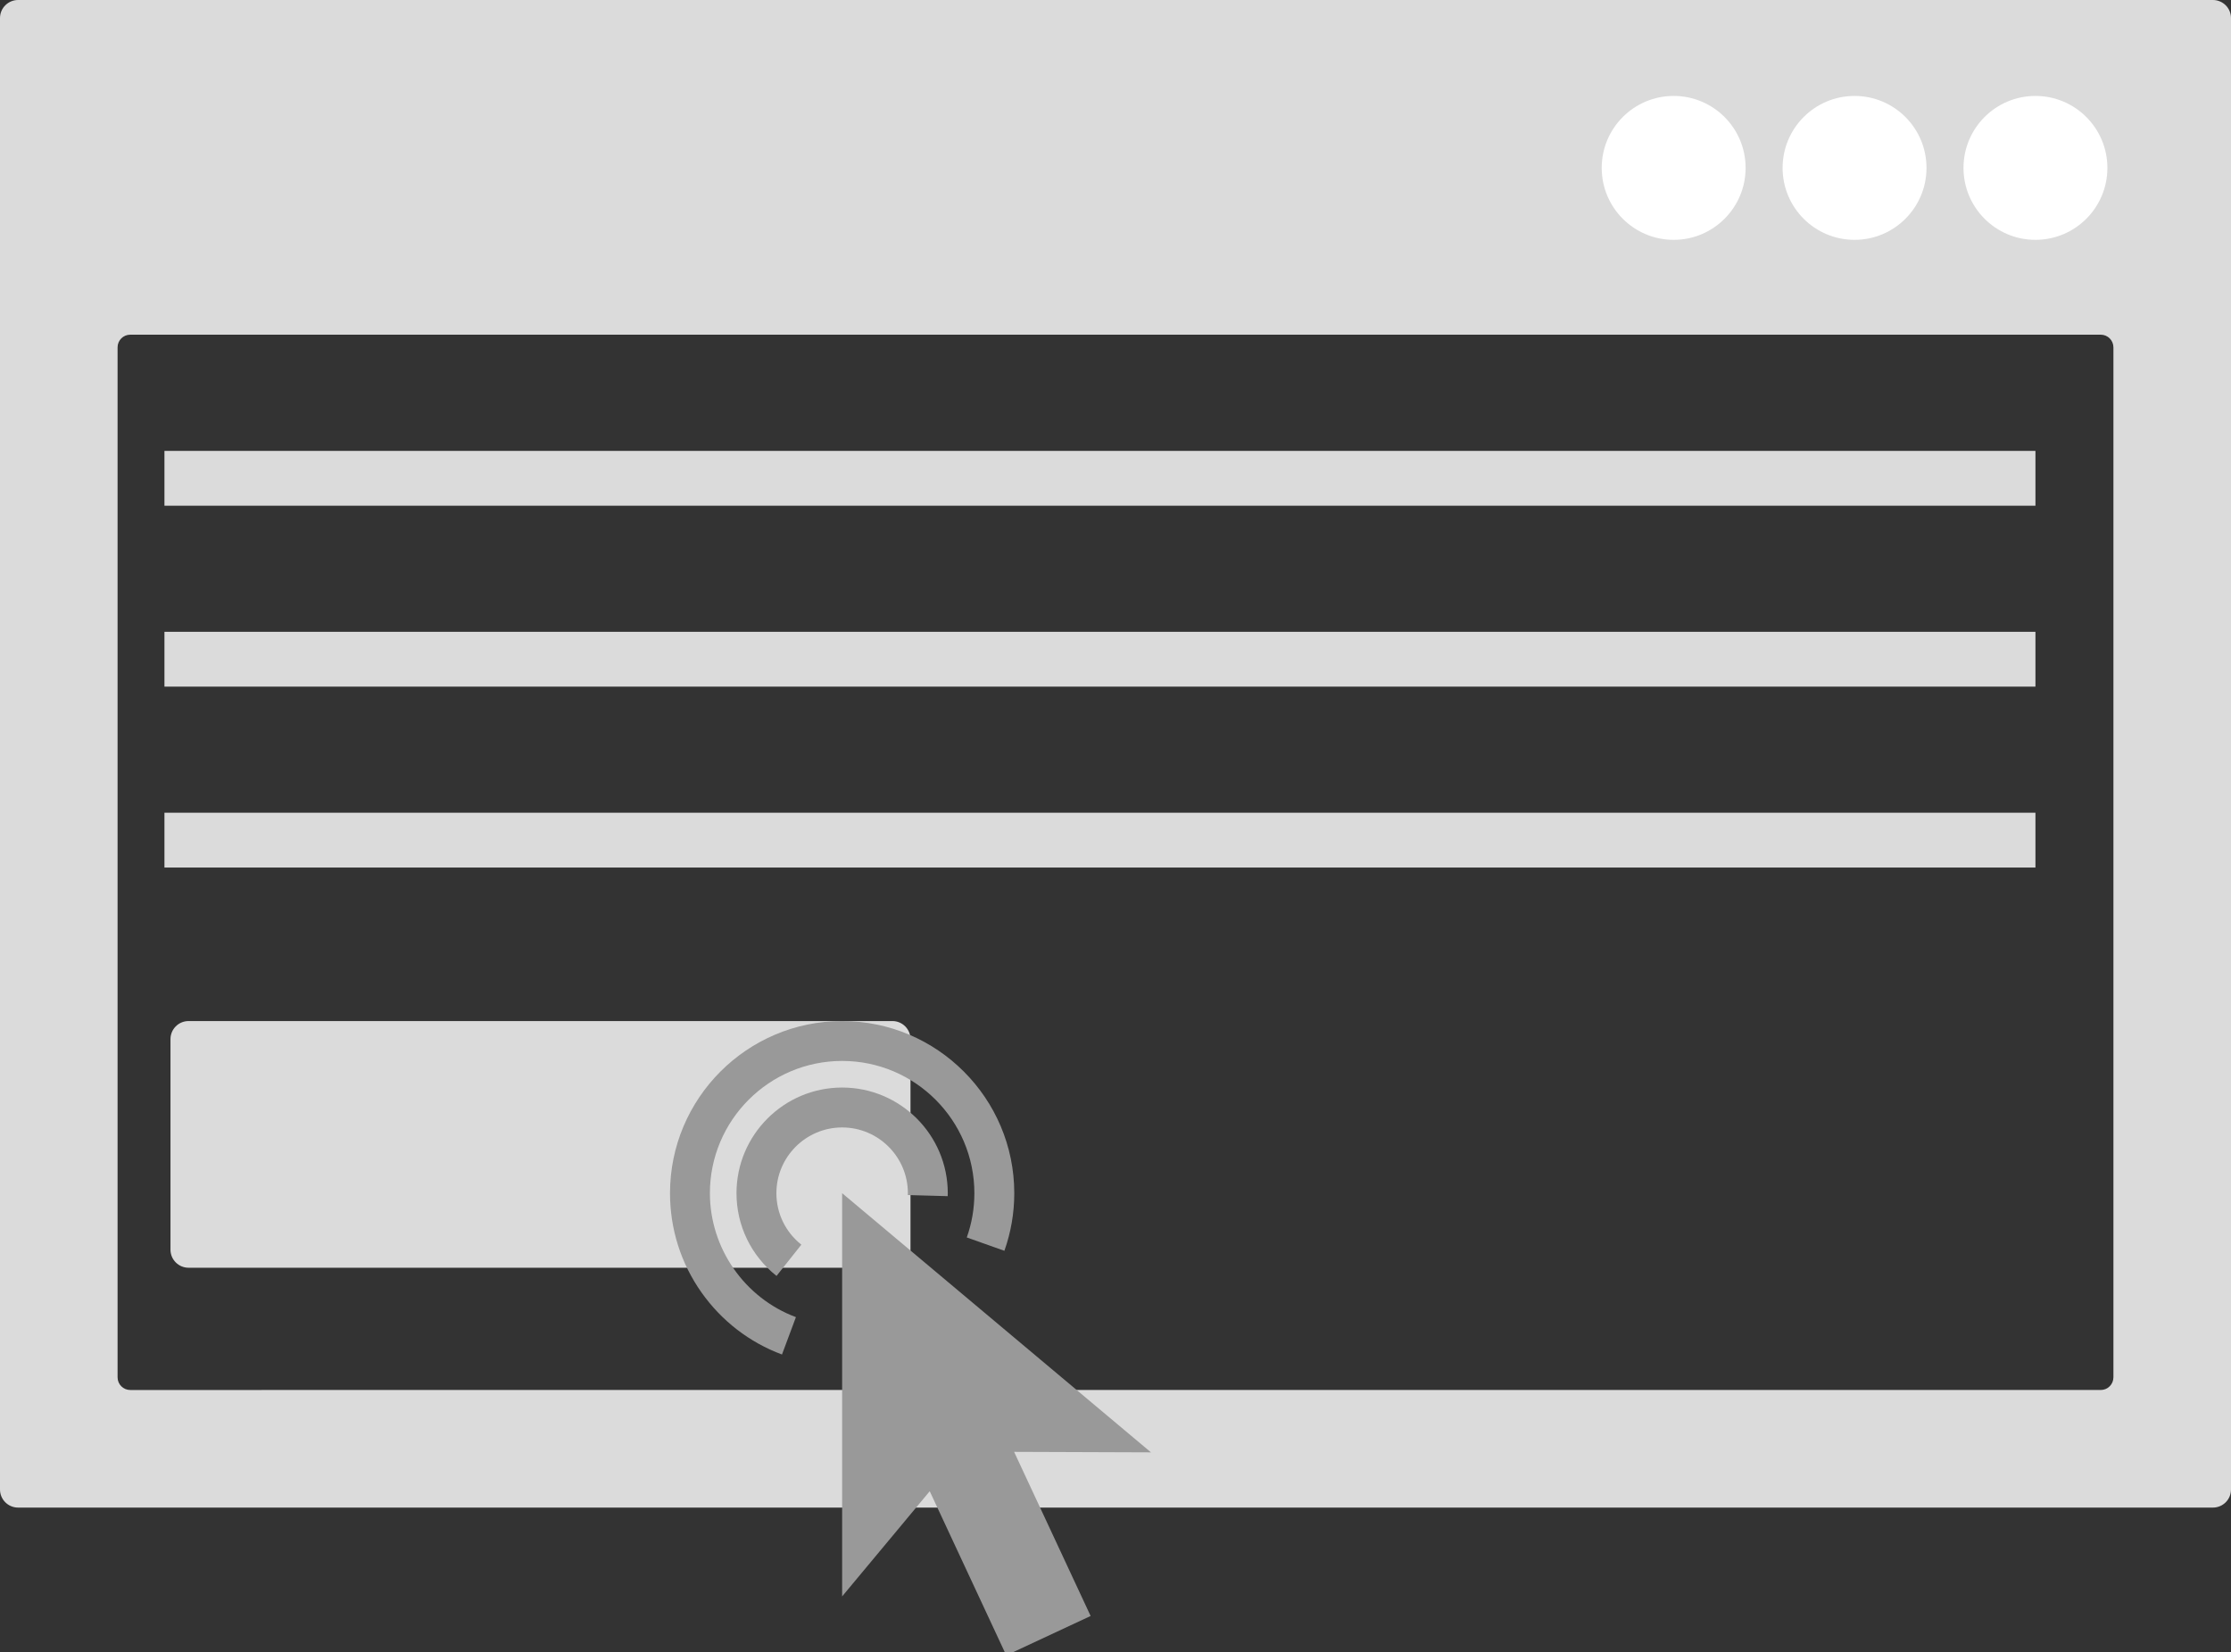
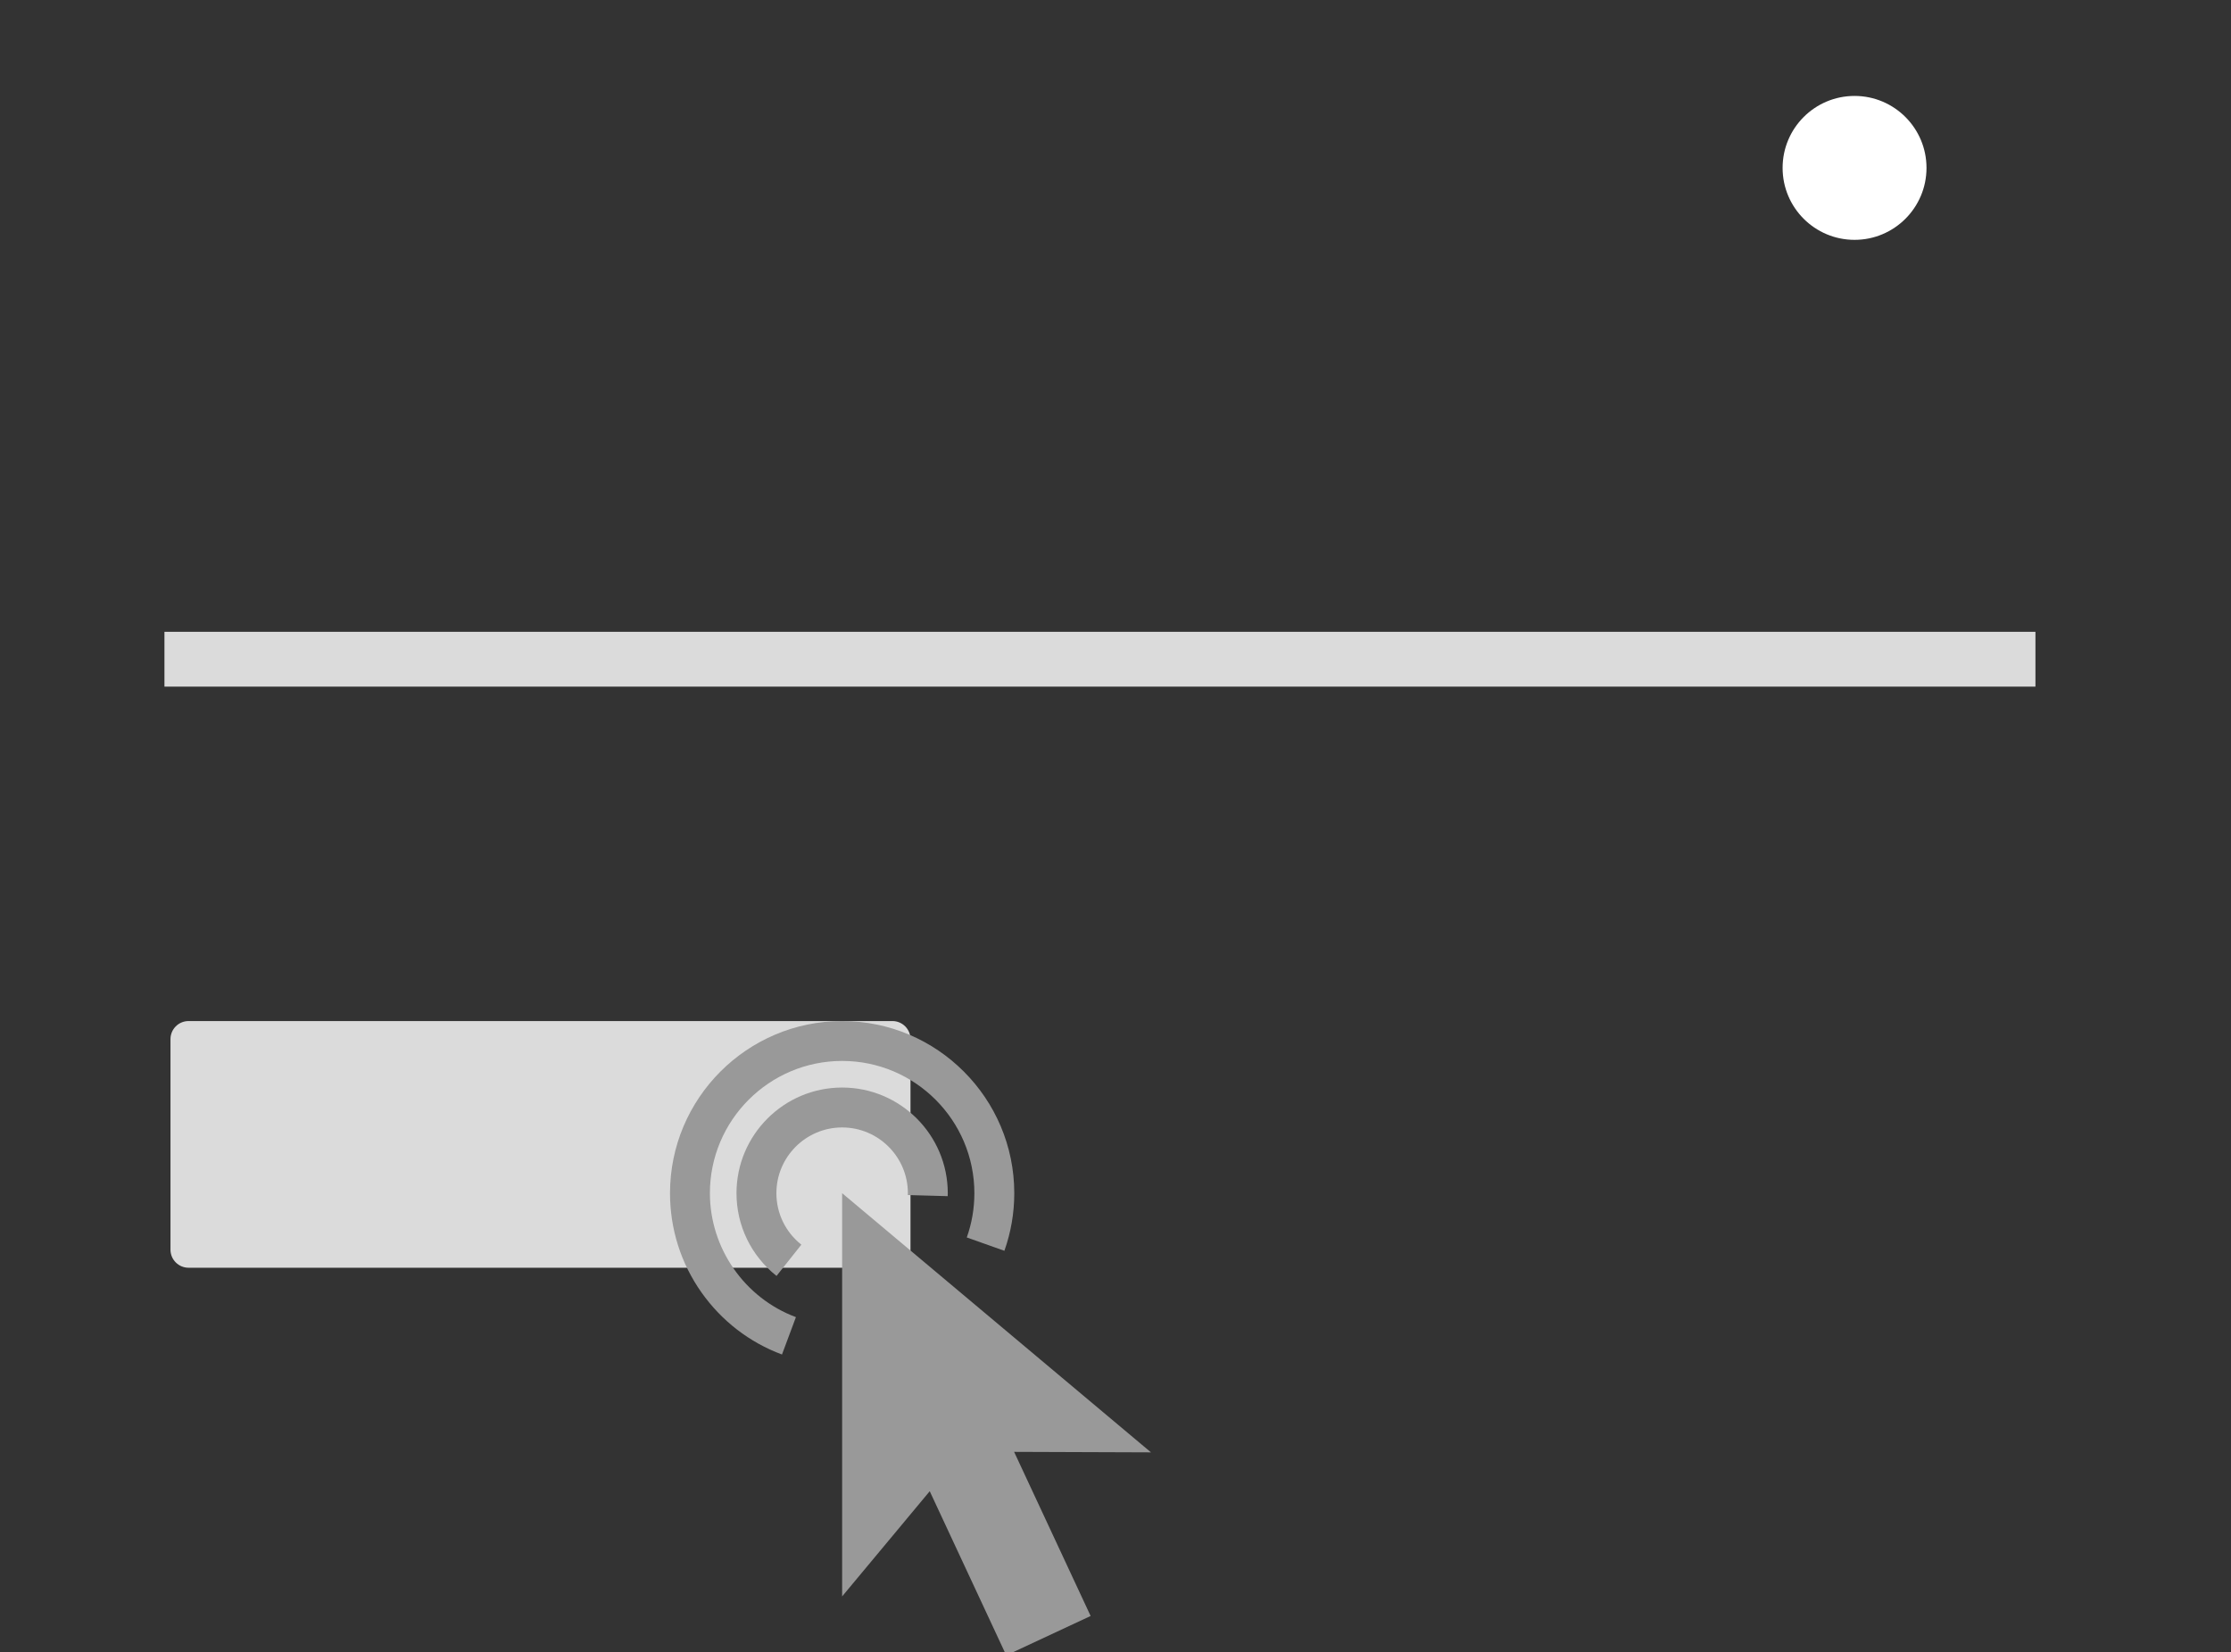
<svg xmlns="http://www.w3.org/2000/svg" version="1.0" x="0px" y="0px" width="370px" height="274px" viewBox="0 0 370 274" enable-background="new 0 0 370 274" xml:space="preserve">
  <rect x="0" y="0" width="370" height="274" fill="#333333" stroke="none" />
  <defs>
</defs>
-   <path fill="#DBDBDB" d="M367,0H3C1.343,0,0,1.343,0,3v244c0,1.657,1.343,3,3,3h364c1.657,0,3-1.343,3-3V3C370,1.343,368.657,0,367,0  z M350.5,228.4c0,1.16-0.94,2.1-2.1,2.1H21.6c-1.16,0-2.1-0.939-2.1-2.1V57.6c0-1.16,0.94-2.1,2.1-2.1h326.8  c1.157,0,2.1,0.94,2.1,2.1V228.4z" />
-   <circle fill="#FFFFFF" cx="277.568" cy="27.841" r="11.932" />
  <circle fill="#FFFFFF" cx="307.568" cy="27.841" r="11.932" />
-   <circle fill="#FFFFFF" cx="337.568" cy="27.841" r="11.932" />
-   <rect x="27.273" y="74.772" fill="#DBDBDB" width="310.295" height="9.091" />
  <rect x="27.273" y="104.772" fill="#DBDBDB" width="310.295" height="9.091" />
-   <rect x="27.273" y="134.772" fill="#DBDBDB" width="310.295" height="9.091" />
  <path fill="#DBDBDB" d="M151,207.227c0,1.657-1.343,3-3,3H31.273c-1.657,0-3-1.343-3-3v-34.908c0-1.656,1.343-3,3-3H148  c1.657,0,3,1.344,3,3V207.227z" />
  <path fill="#999999" d="M117.734,197.865c0-12.094,9.838-21.932,21.931-21.932c12.092,0,21.93,9.838,21.93,21.932  c0,2.516-0.423,4.984-1.258,7.338l6.235,2.213c1.089-3.064,1.64-6.279,1.64-9.551c0-15.741-12.807-28.547-28.547-28.547  c-15.741,0-28.547,12.806-28.547,28.547c0,5.935,1.805,11.625,5.219,16.457c3.337,4.721,7.953,8.281,13.35,10.295l2.313-6.199  C123.467,215.234,117.734,206.975,117.734,197.865z" />
  <path fill="#999999" d="M139.665,186.963c6.012,0,10.902,4.891,10.902,10.902c0,0.056-0.002,0.111-0.004,0.166l-0.005,0.142  l6.614,0.183l0.003-0.1c0.005-0.13,0.009-0.26,0.009-0.391c0-9.66-7.859-17.521-17.52-17.521s-17.52,7.859-17.52,17.521  c0,5.365,2.42,10.365,6.639,13.718l4.116-5.181c-2.63-2.09-4.138-5.201-4.138-8.538  C128.763,191.854,133.653,186.963,139.665,186.963z" />
  <polygon fill="#999999" points="190.884,240.842 139.665,197.865 139.665,264.727 154.192,247.285 166.882,274.5 180.875,267.975   168.185,240.76 " />
</svg>